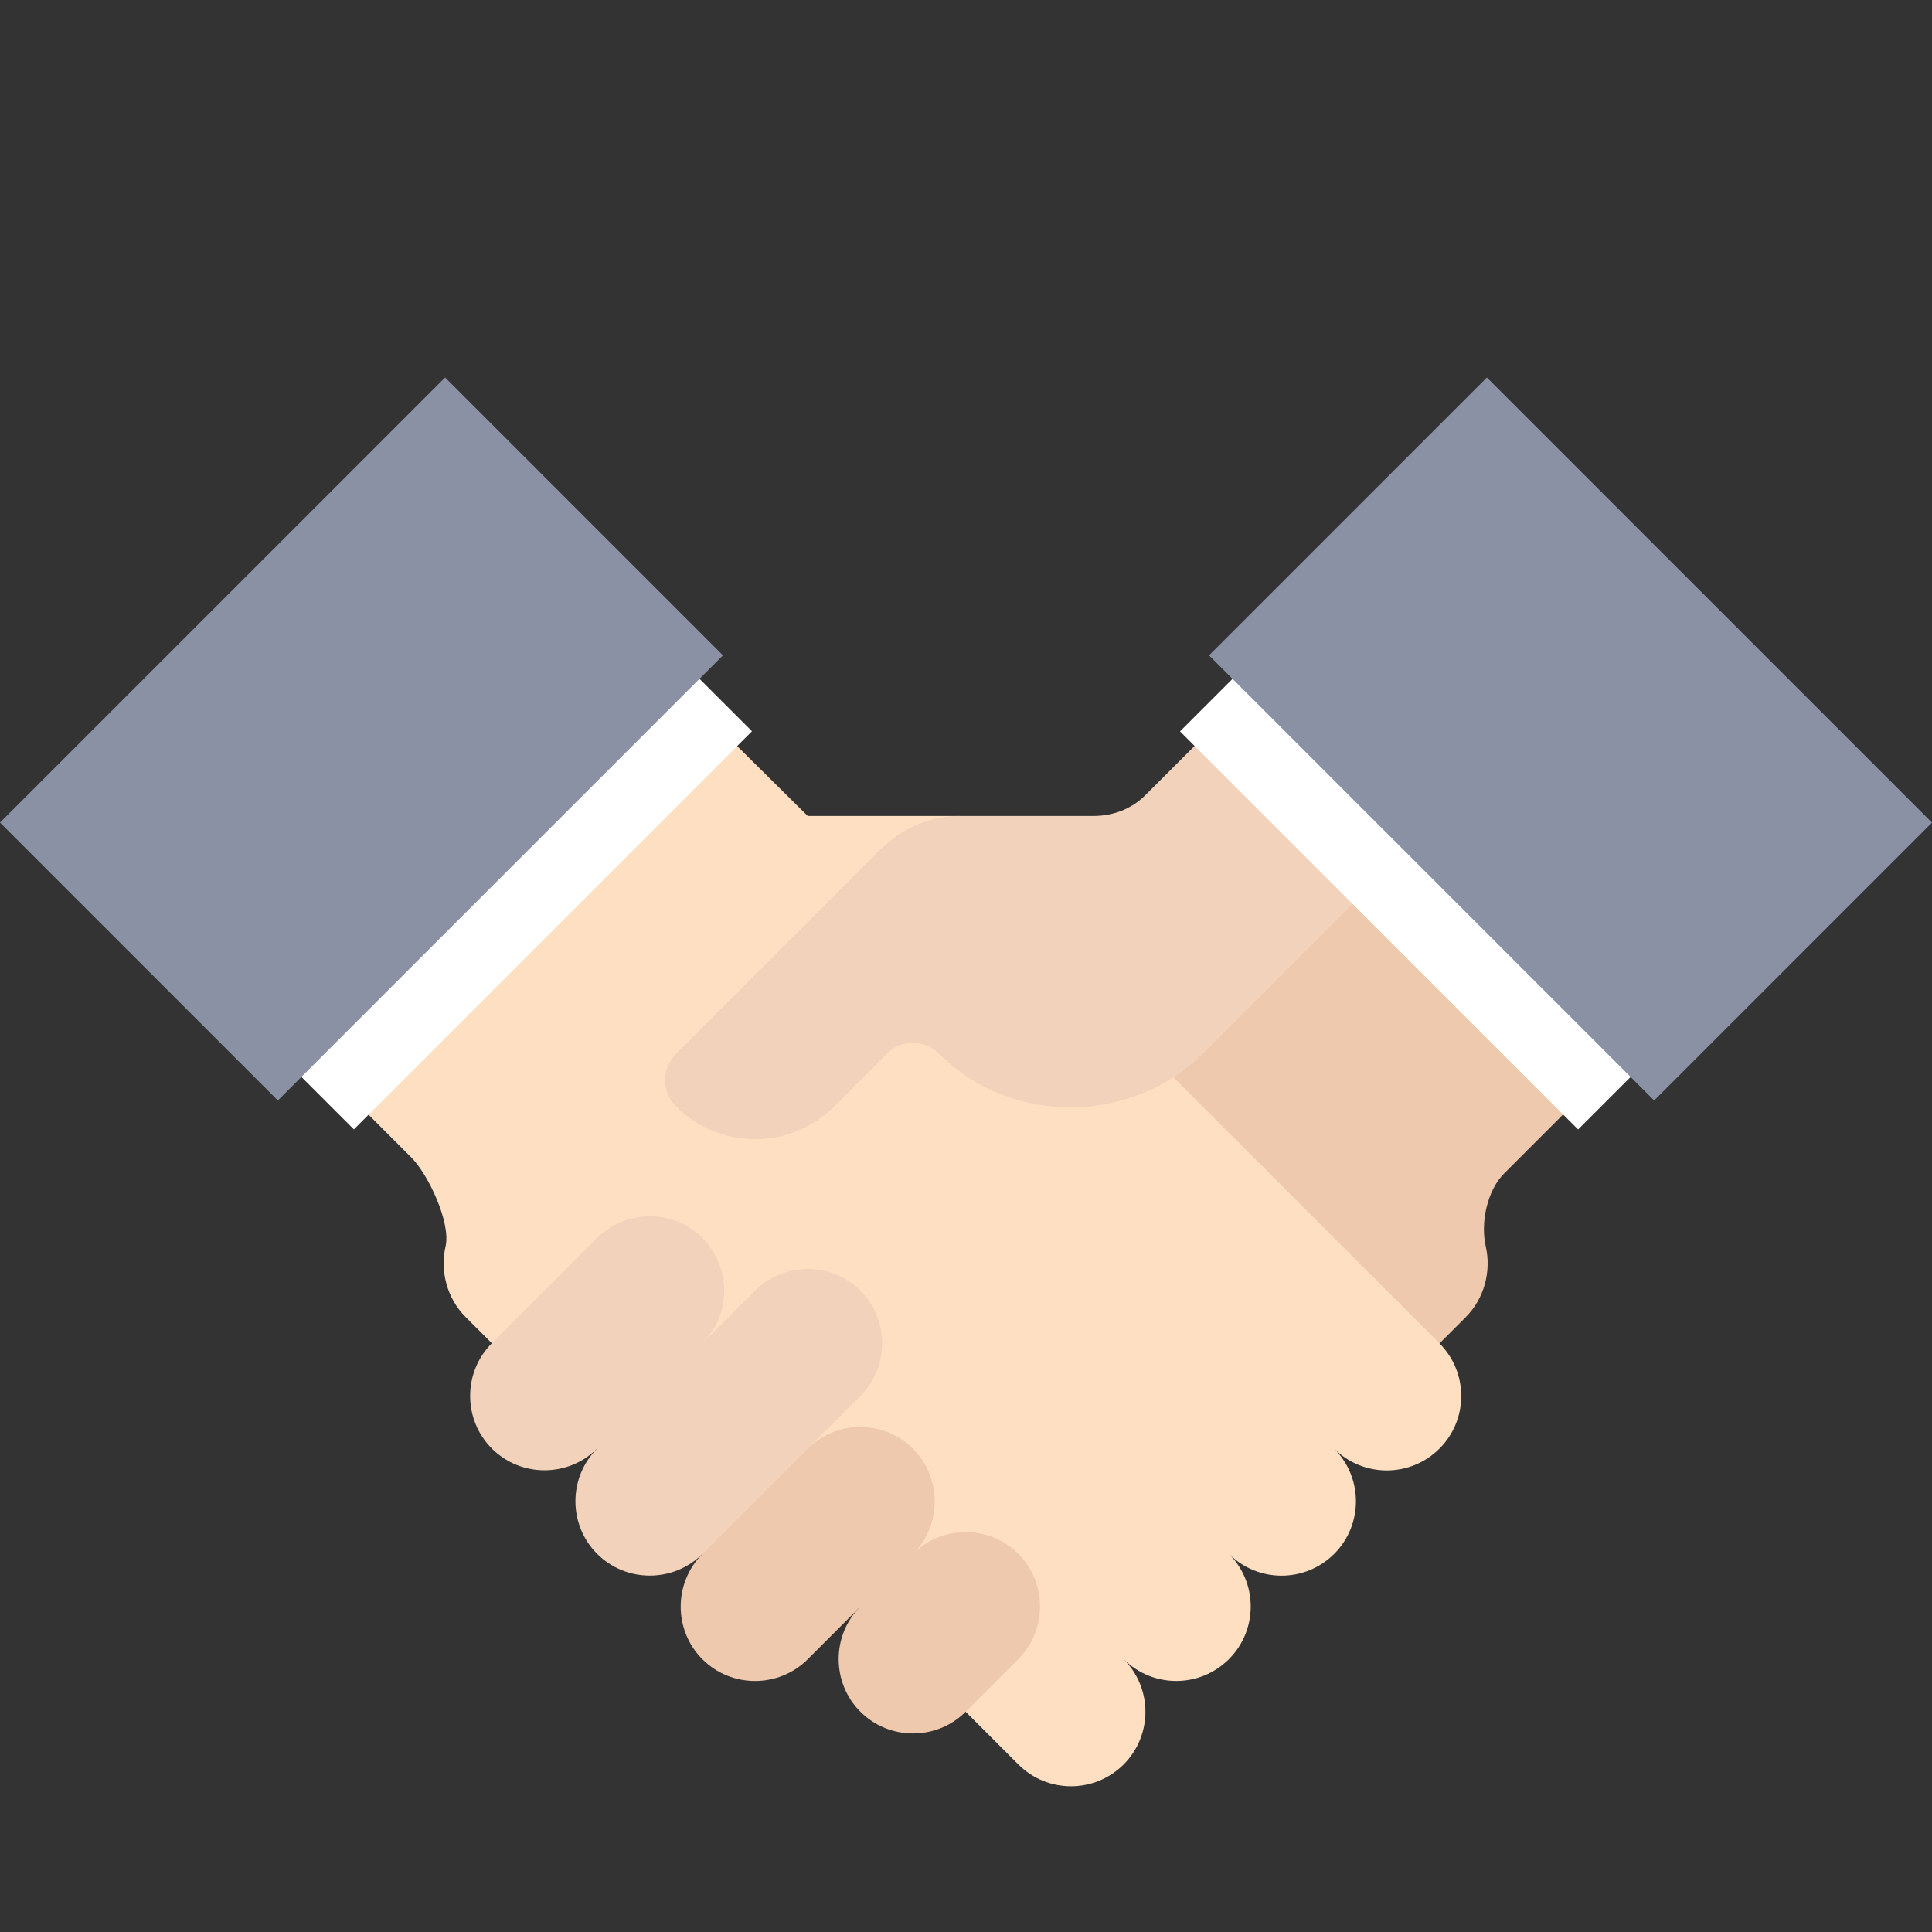
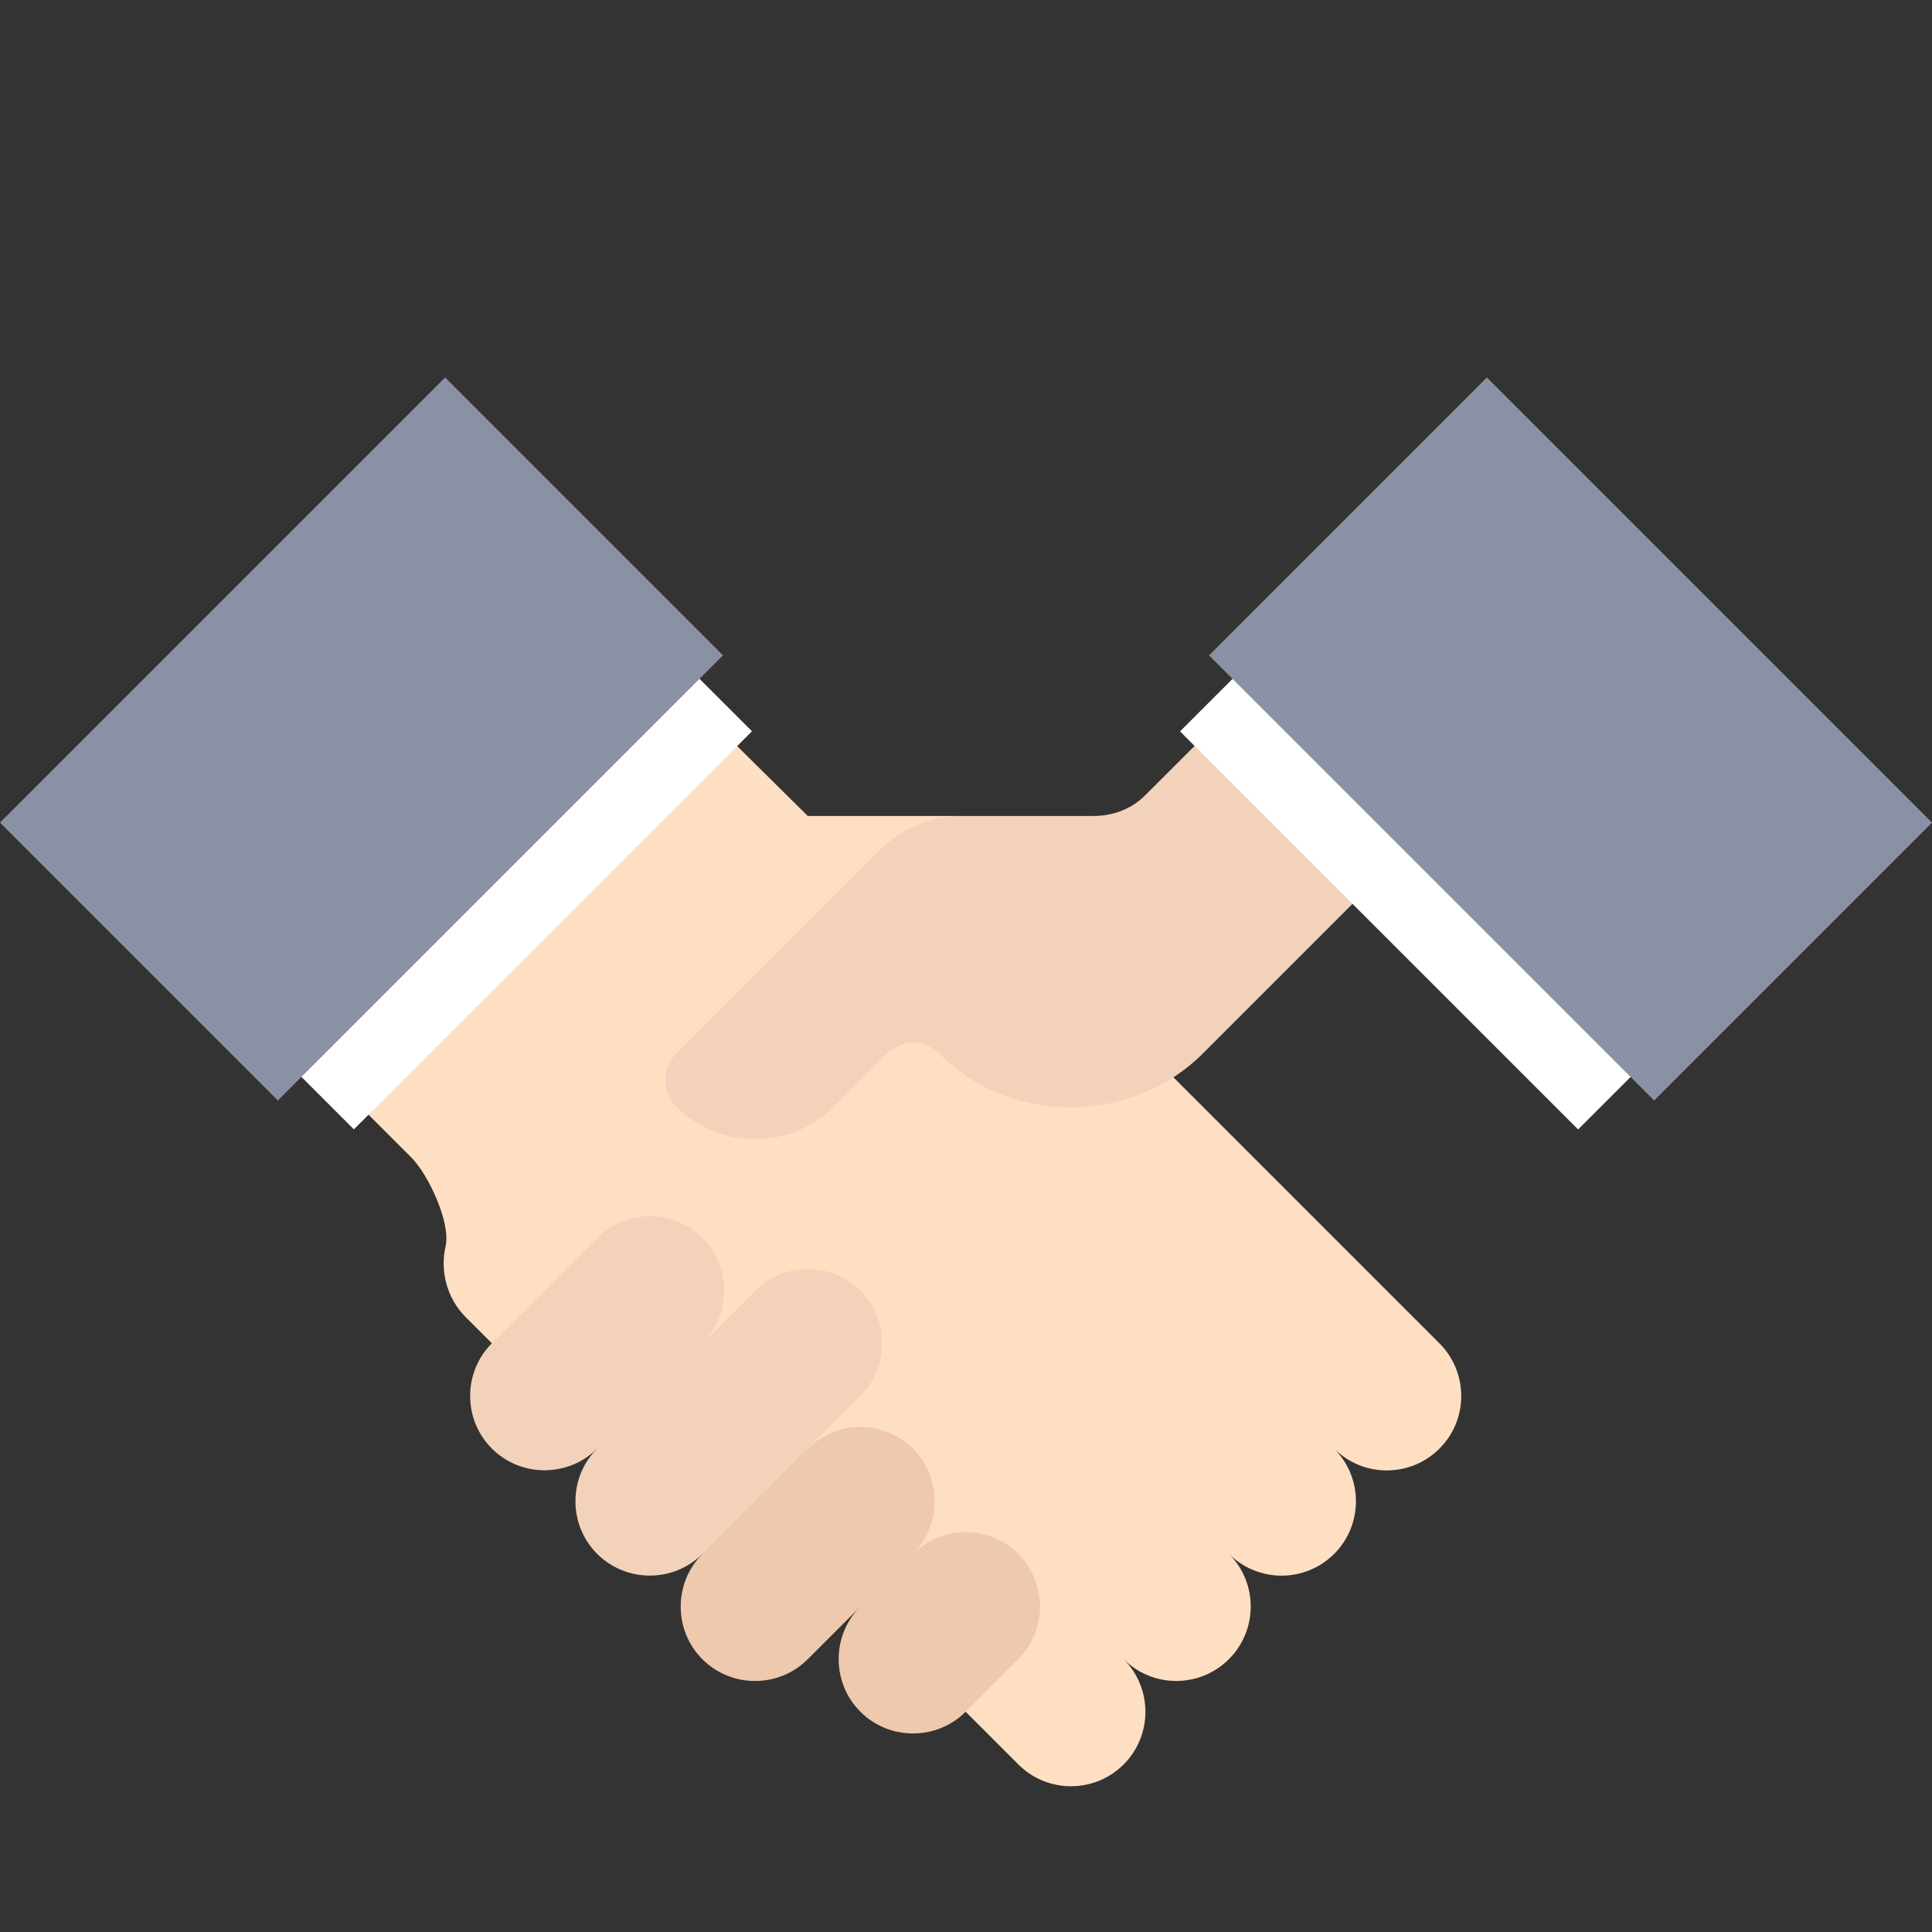
<svg xmlns="http://www.w3.org/2000/svg" width="100" height="100" viewBox="0 0 100 100" fill="none">
  <rect x="0" y="0" width="100" height="100" fill="#333333" stroke="none" />
  <g clip-path="url(#clip0_1_1578)">
-     <path d="M76.903 64.516C76.622 63.298 76.971 61.618 77.856 60.736L82.262 56.33C83.014 55.577 83.014 54.358 82.262 53.605L72.725 44.07L59.518 51.827L47.257 53.19L69.055 74.988L75.866 68.177C76.844 67.197 77.191 65.778 76.903 64.52V64.516Z" fill="#EEC9AD" />
    <path d="M69.055 80.431C70.559 78.927 70.559 76.487 69.055 74.981C70.559 76.485 72.999 76.485 74.505 74.981C76.011 73.477 76.009 71.037 74.505 69.531L49.983 45.009L49.657 42.236H41.809L36.776 37.252C36.013 36.489 34.815 36.489 34.052 37.252L17.704 53.6C16.952 54.352 16.952 55.572 17.704 56.324L21.292 59.913C22.175 60.795 23.342 63.294 23.063 64.511C22.773 65.769 23.119 67.188 24.1 68.168L28.187 72.255H33.637L52.709 91.327C54.213 92.832 56.653 92.832 58.159 91.327C59.663 89.823 59.663 87.383 58.159 85.877C59.663 87.382 62.102 87.382 63.609 85.877C65.113 84.373 65.113 81.933 63.609 80.427C65.113 81.932 67.552 81.932 69.058 80.427L69.055 80.431Z" fill="#FFDFC2" />
    <path d="M65.914 37.252C65.151 36.489 63.953 36.489 63.19 37.252L59.273 41.167C58.565 41.875 57.611 42.236 56.577 42.236H49.655C48.129 42.236 46.657 42.883 45.568 43.974L34.996 54.546C34.233 55.309 34.233 56.507 34.996 57.27C37.258 59.532 40.908 59.532 43.17 57.27L45.894 54.546C46.657 53.783 47.855 53.783 48.618 54.546C52.477 58.405 58.713 58.075 62.242 54.546L72.725 44.063L65.914 37.252Z" fill="#F3D2BB" />
    <path d="M52.707 85.875L49.983 88.599C48.484 90.098 46.032 90.098 44.533 88.599C43.034 87.101 43.034 84.648 44.533 83.15L43.17 79.062L47.257 80.425C48.756 78.927 51.208 78.927 52.707 80.425C54.206 81.924 54.206 84.376 52.707 85.875Z" fill="#EEC9AD" />
    <path d="M36.359 74.977H30.909C29.41 76.476 26.958 76.476 25.459 74.977C23.96 73.478 23.96 71.026 25.459 69.527L30.909 64.077C32.408 62.578 34.86 62.578 36.359 64.077C37.858 65.576 37.858 68.028 36.359 69.527V74.977Z" fill="#F3D2BB" />
    <path d="M47.257 80.433L41.807 85.883C40.308 87.382 37.856 87.382 36.357 85.883C34.858 84.385 34.858 81.932 36.357 80.433L36.585 74.757L41.807 74.984C43.306 73.485 45.758 73.485 47.257 74.984C48.756 76.482 48.756 78.935 47.257 80.433Z" fill="#EEC9AD" />
    <path d="M44.533 72.254L36.359 80.428C34.86 81.927 32.408 81.927 30.909 80.428C29.41 78.929 29.41 76.477 30.909 74.978L39.083 66.804C40.582 65.305 43.034 65.305 44.533 66.804C46.032 68.303 46.032 70.755 44.533 72.254Z" fill="#F3D2BB" />
    <path d="M26.06 24.989L5.455 45.594L18.317 58.456L38.922 37.85L26.06 24.989Z" fill="white" />
    <path d="M23.039 19.539L0 42.578L14.382 56.96L37.421 33.921L23.039 19.539Z" fill="#8B91A5" />
    <path d="M61.078 37.856L81.683 58.461L94.544 45.599L73.939 24.994L61.078 37.856Z" fill="white" />
    <path d="M62.579 33.922L85.618 56.961L100 42.579L76.961 19.54L62.579 33.922Z" fill="#8B91A5" />
  </g>
  <defs>
    <clipPath id="clip0_1_1578">
      <rect width="100" height="100" fill="white" />
    </clipPath>
  </defs>
</svg>